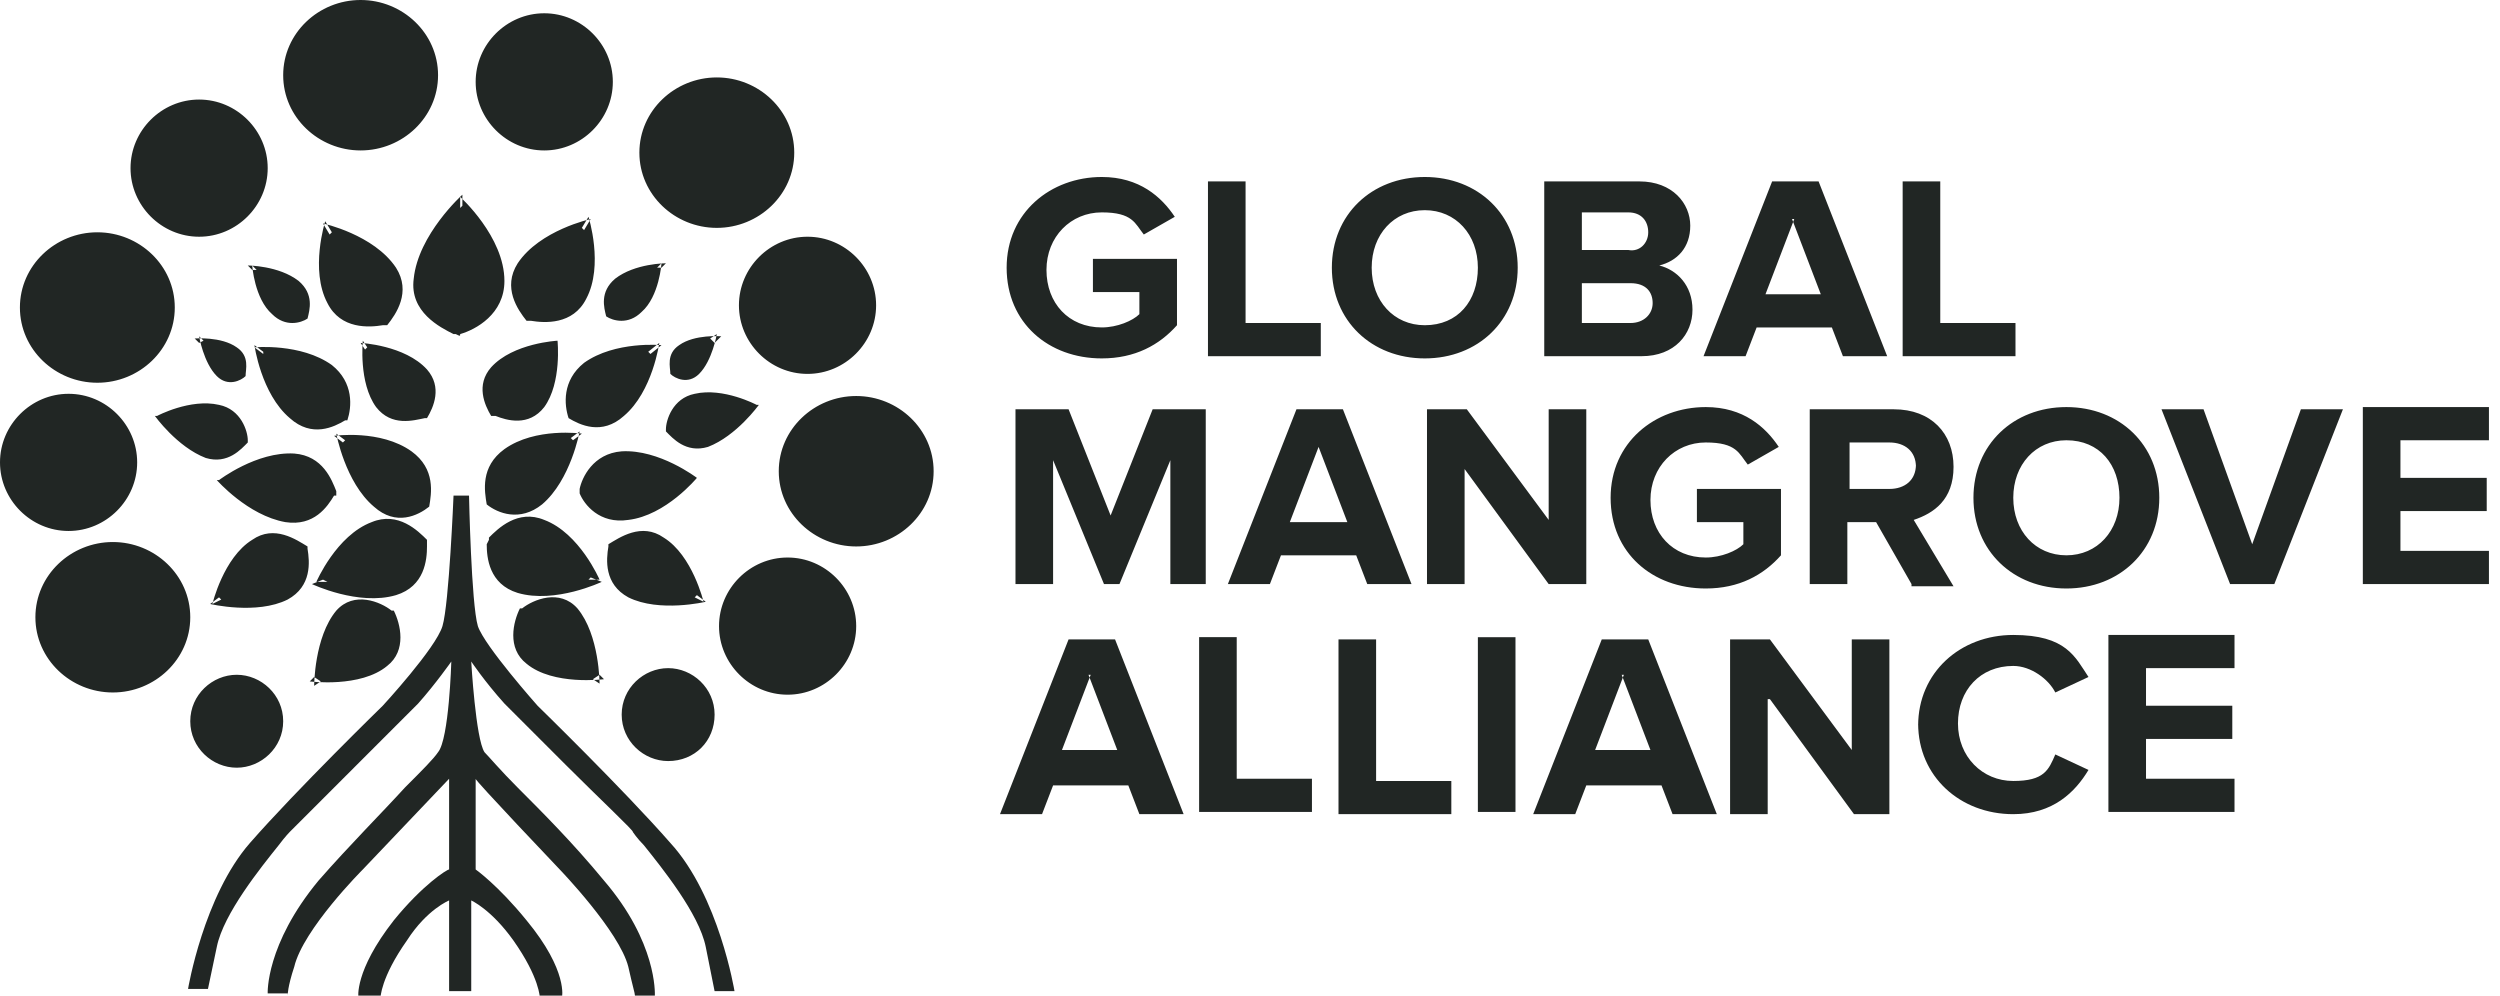
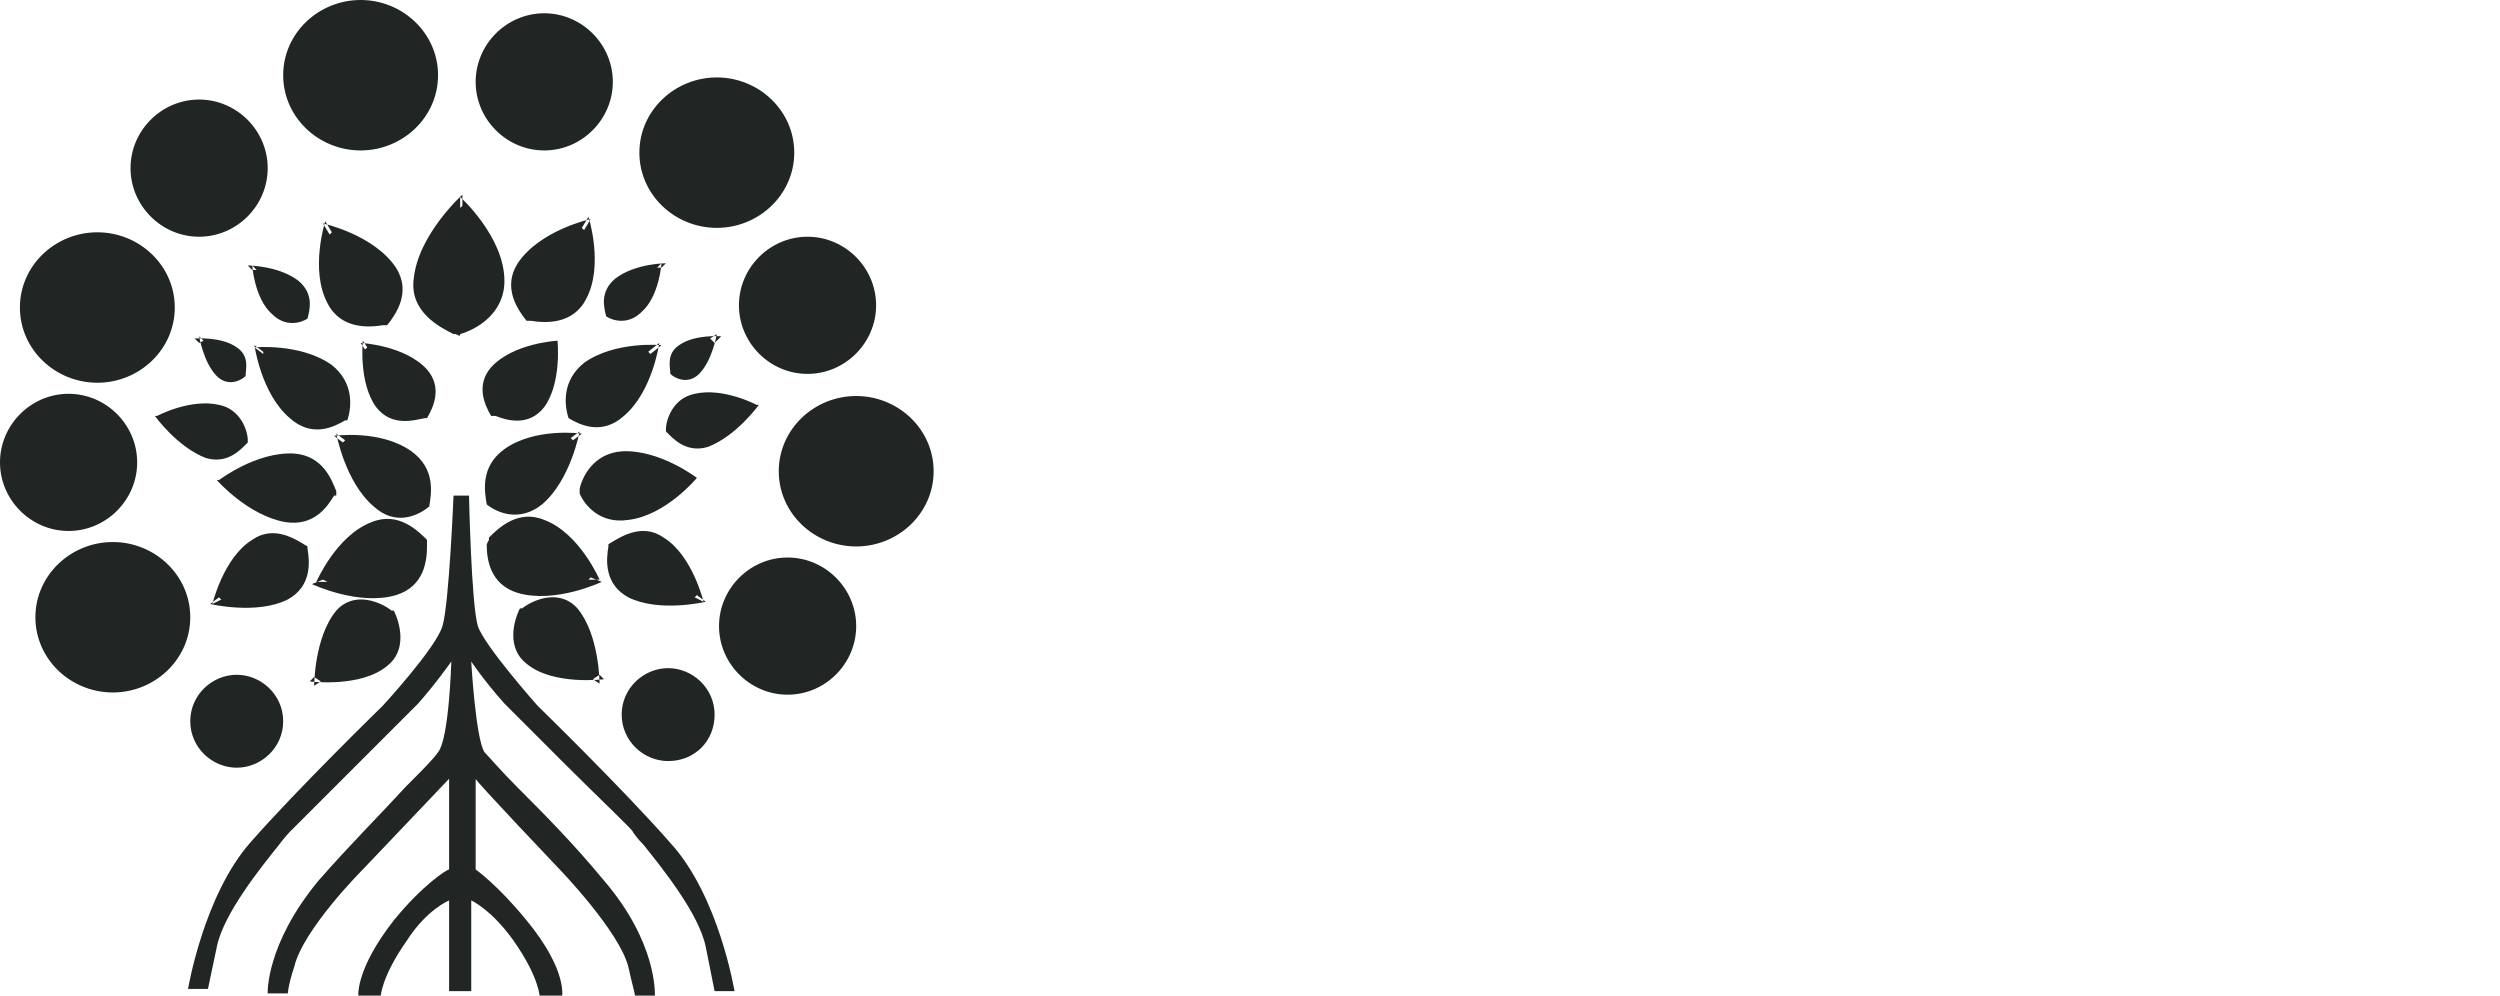
<svg xmlns="http://www.w3.org/2000/svg" id="Calque_1" version="1.1" viewBox="0 0 113 45">
  <defs>
    <style>
      .st0 {
        fill: #212624;
        fill-rule: evenodd;
      }
    </style>
  </defs>
  <path class="st0" d="M16.3,6.8c1.9,0,3.5-1.5,3.5-3.4s-1.6-3.4-3.5-3.4-3.5,1.5-3.5,3.4,1.6,3.4,3.5,3.4ZM20.8,9.4v-.5s2,1.8,2,3.8c0,1.5-1.3,2.2-2,2.4h0c0,.1,0,.1-.2,0,0,0-.1,0-.1,0h0c-.6-.3-2-1-1.8-2.5.2-2,2.2-3.8,2.2-3.8v.5ZM22.2,18.8h0c0,0,0,0,0,0,0,0,0,0,0,0h0c-.3-.5-.7-1.4,0-2.2,1-1.1,3-1.2,3-1.2l-.3.4.3-.4s.2,1.9-.6,3c-.7.9-1.7.6-2.2.4ZM20.4,44.8h.9v-4.1s.9.4,1.9,1.8c1.2,1.7,1.2,2.6,1.2,2.6h1s.3-1.2-1.6-3.5c-1.3-1.6-2.3-2.3-2.3-2.3v-4.1c-.1,0,3.8,4.1,3.8,4.1,0,0,2.7,2.8,3.1,4.4.2.9.3,1.2.3,1.3h0s0,0,0,0h.9c0-.1.1-2.4-2.3-5.2-1.4-1.7-2.8-3.1-3.9-4.2-.8-.8-1.3-1.4-1.5-1.6-.4-.6-.6-4.1-.6-4.1,0,0,.6.9,1.5,1.9.4.4,1.6,1.6,2.8,2.8h0c1.5,1.5,3.1,3,3,3,0,0,.2.3.5.6h0s0,0,0,0c.8,1,2.5,3.1,2.8,4.6l.4,2h.9c0,0-.7-4.3-2.9-6.7-2.1-2.4-6-6.2-6-6.2,0,0-2.4-2.7-2.7-3.6-.3-1-.4-5.9-.4-5.9h-.7s-.2,4.9-.5,5.9c-.3,1-2.7,3.6-2.7,3.6,0,0-3.9,3.8-6,6.2-2.1,2.4-2.8,6.6-2.8,6.6h.9c0,0,.4-1.9.4-1.9.3-1.5,2-3.6,2.8-4.6h0c.3-.4.5-.6.5-.6,0,0,1.5-1.5,3-3h0s0,0,0,0c1.2-1.2,2.4-2.4,2.8-2.8.8-.9,1.5-1.9,1.5-1.9,0,0-.1,3.5-.6,4.1-.2.3-.7.8-1.5,1.6-1,1.1-2.5,2.6-3.9,4.2-2.4,2.9-2.3,5.1-2.3,5.1h.9c0,.2,0,.1,0,.1h0c0,0,0-.4.3-1.3.4-1.7,3.1-4.4,3.1-4.4l3.9-4.1v4.1c-.1,0-1.2.7-2.5,2.3-1.8,2.3-1.6,3.5-1.6,3.5h1s0-.9,1.2-2.6c.9-1.4,1.9-1.8,1.9-1.8v4.1ZM26.3,10.3l.3-.5s.7,2.2-.1,3.7c-.6,1.2-1.9,1.1-2.5,1h0c0,0,0,0-.1,0,0,0-.1,0-.1,0h0c-.4-.5-1.1-1.5-.4-2.6,1-1.5,3.3-2,3.3-2l-.3.5ZM29.3,15.9l.5-.4s-.3,2.2-1.6,3.3c-1,.9-2,.4-2.5.1h0c0,0,0,0,0,0,0,0,0,0,0,0h0c-.2-.6-.3-1.7.7-2.5,1.4-1,3.5-.8,3.5-.8l-.5.4ZM25.8,19.8l.4-.3s-.4,2.2-1.7,3.3c-1,.8-2,.4-2.5,0h0c0,0,0,0,0,0,0,0,0,0,0,0h0c-.1-.6-.3-1.7.8-2.5,1.4-1,3.5-.7,3.5-.7l-.4.3ZM31.1,21.6h.4s-1.4,1.7-3.1,1.9c-1.3.2-2-.7-2.2-1.2h0s0,0,0-.1c0,0,0-.1,0-.1h0c.1-.5.6-1.6,1.9-1.7,1.7-.1,3.4,1.2,3.4,1.2h-.4ZM26.7,26.1l.5.2s-2.1,1-3.8.5c-1.3-.4-1.4-1.6-1.4-2.2h0s0,0,.1-.2c0,0,0-.1,0-.1h0c.4-.4,1.3-1.3,2.5-.8,1.6.6,2.5,2.7,2.5,2.7h-.5ZM29.7,12.1l.2-.2s-.1,1.5-.9,2.2c-.6.6-1.3.4-1.6.2h0c0,0,0,0,0,0,0,0,0,0,0,0h0c-.1-.4-.3-1.1.4-1.7.9-.7,2.3-.7,2.3-.7l-.2.2ZM34.1,18.3h.2c0,0-1,1.4-2.3,1.9-1,.3-1.6-.4-1.9-.7h0s0,0,0-.1c0,0,0,0,0,0h0c0-.4.3-1.4,1.3-1.6,1.3-.3,2.8.5,2.8.5h-.2ZM31.4,27l.4.2s-.5-2.1-1.8-2.9c-1-.7-2,0-2.5.3h0s0,0,0,.1c0,0,0,0,0,0h0c-.1.6-.2,1.7.9,2.3,1.4.7,3.5.2,3.5.2l-.4-.3ZM26.8,30.7l.3.2s0-2.2-1-3.4c-.8-.9-2-.4-2.5,0h0c0,0,0,0,0,0,0,0-.1,0-.1,0h0c-.3.6-.6,1.8.3,2.5,1.2,1,3.5.7,3.5.7l-.2-.2ZM32.1,15.3l.3-.2s-.2,1.2-.8,1.8c-.5.5-1.1.2-1.3,0h0s0,0,0,0c0,0,0,0,0,0h0c0-.3-.2-.9.4-1.3.7-.5,1.9-.4,1.9-.4l-.3.3ZM27.7,3.7c0,1.7-1.4,3.1-3.1,3.1s-3.1-1.4-3.1-3.1,1.4-3.1,3.1-3.1,3.1,1.4,3.1,3.1ZM16.6,15.7l-.2-.3s-.2,1.9.6,3c.7.9,1.7.6,2.2.5h0c0,0,0,0,0,0,0,0,.1,0,.1,0h0c.3-.5.7-1.4,0-2.2-1-1.1-3-1.2-3-1.2l.2.3ZM15,10.5l-.3-.5s-.7,2.2.1,3.7c.6,1.2,1.9,1.1,2.5,1h0c0,0,0,0,.1,0,0,0,.1,0,.1,0h0c.4-.5,1.1-1.5.4-2.6-1-1.5-3.3-2-3.3-2l.3.5ZM11.9,15.9l-.4-.3s.3,2.2,1.6,3.3c1,.9,2,.4,2.5.1h0c0,0,0,0,0,0,0,0,.1,0,.1,0h0c.2-.6.3-1.7-.7-2.5-1.4-1-3.5-.8-3.5-.8l.4.3ZM15.6,19.9l-.4-.3s.4,2.2,1.7,3.3c1,.9,2,.4,2.5,0h0c0,0,0,0,0,0,0,0,0,0,0,0h0c.1-.6.3-1.7-.8-2.5-1.4-1-3.5-.7-3.5-.7l.4.3ZM10.3,21.7h-.5s1.4,1.6,3.1,1.9c1.3.2,1.9-.7,2.2-1.2h.1s0,0,0-.2c0,0,0,0,0,0h0c-.2-.5-.6-1.6-1.9-1.7-1.7-.1-3.4,1.2-3.4,1.2h.4ZM14.6,26.2l-.5.2s2.1,1,3.8.5c1.3-.4,1.4-1.6,1.4-2.2h0s0,0,0-.2c0,0,0-.1,0-.1h0c-.4-.4-1.3-1.3-2.5-.8-1.6.6-2.5,2.7-2.5,2.7h.5ZM11.6,12.2l-.2-.2s.1,1.5.9,2.2c.6.6,1.3.4,1.6.2h0c0,0,0,0,0,0,0,0,0,0,0,0h0c.1-.4.3-1.1-.4-1.7-.9-.7-2.3-.7-2.3-.7l.2.2ZM7.2,18.8h-.2c0,0,1,1.4,2.3,1.9,1,.3,1.6-.4,1.9-.7h0s0,0,0-.1c0,0,0,0,0,0h0c0-.4-.3-1.4-1.3-1.6-1.3-.3-2.8.5-2.8.5h.2ZM10,27.1l-.4.2s.5-2.1,1.8-2.9c1-.7,2,0,2.5.3h0s0,0,0,.1c0,0,0,0,0,0h0c.1.6.2,1.7-.9,2.3-1.4.7-3.5.2-3.5.2l.4-.3ZM14.5,30.8l-.3.2s0-2.2,1-3.4c.8-.9,2-.4,2.5,0h0c0,0,0,0,0,0,0,0,.1,0,.1,0h0c.3.6.6,1.8-.3,2.5-1.2,1-3.5.7-3.5.7l.2-.2ZM9.2,15.4l-.2-.2s.2,1.2.8,1.8c.5.5,1.1.2,1.3,0h0s0,0,0,0c0,0,0,0,0,0h0c0-.3.2-.9-.4-1.3-.7-.5-1.9-.4-1.9-.4l.2.2ZM4.4,17.3c1.9,0,3.5-1.5,3.5-3.4s-1.6-3.4-3.5-3.4-3.5,1.5-3.5,3.4,1.6,3.4,3.5,3.4ZM12.1,7.6c0,1.7-1.4,3.1-3.1,3.1s-3.1-1.4-3.1-3.1,1.4-3.1,3.1-3.1,3.1,1.4,3.1,3.1ZM5.1,31.3c1.9,0,3.5-1.5,3.5-3.4s-1.6-3.4-3.5-3.4-3.5,1.5-3.5,3.4,1.6,3.4,3.5,3.4ZM6.2,20.9c0,1.7-1.4,3.1-3.1,3.1s-3.1-1.4-3.1-3.1,1.4-3.1,3.1-3.1,3.1,1.4,3.1,3.1ZM32.4,10.3c1.9,0,3.5-1.5,3.5-3.4s-1.6-3.4-3.5-3.4-3.5,1.5-3.5,3.4,1.6,3.4,3.5,3.4ZM39.6,13.8c0,1.7-1.4,3.1-3.1,3.1s-3.1-1.4-3.1-3.1,1.4-3.1,3.1-3.1,3.1,1.4,3.1,3.1ZM38.7,24.7c1.9,0,3.5-1.5,3.5-3.4s-1.6-3.4-3.5-3.4-3.5,1.5-3.5,3.4,1.6,3.4,3.5,3.4ZM38.7,28.3c0,1.7-1.4,3.1-3.1,3.1s-3.1-1.4-3.1-3.1,1.4-3.1,3.1-3.1,3.1,1.4,3.1,3.1ZM30.2,34.4c1.2,0,2.1-.9,2.1-2.1s-1-2.1-2.1-2.1-2.1.9-2.1,2.1,1,2.1,2.1,2.1ZM12.8,32.6c0,1.2-1,2.1-2.1,2.1s-2.1-.9-2.1-2.1,1-2.1,2.1-2.1,2.1.9,2.1,2.1Z" />
-   <path class="st0" d="M49.8,8c-2.3,0-4.3,1.6-4.3,4.1s1.9,4.1,4.3,4.1c1.5,0,2.6-.6,3.4-1.5v-3h-3.8v1.5h2.1v1c-.3.3-1,.6-1.7.6-1.5,0-2.5-1.1-2.5-2.6s1.1-2.6,2.5-2.6,1.5.5,1.9,1l1.4-.8c-.6-.9-1.6-1.8-3.3-1.8ZM54.6,8.2v7.9h5.1v-1.5h-3.4v-6.4h-1.7ZM60.2,12.1c0-2.4,1.8-4.1,4.2-4.1s4.2,1.7,4.2,4.1-1.8,4.1-4.2,4.1-4.2-1.7-4.2-4.1ZM66.8,12.1c0-1.5-1-2.6-2.4-2.6s-2.4,1.1-2.4,2.6,1,2.6,2.4,2.6c1.5,0,2.4-1.1,2.4-2.6ZM69.8,8.2v7.9h0s4.4,0,4.4,0c1.5,0,2.3-1,2.3-2.1s-.7-1.8-1.5-2c.8-.2,1.4-.8,1.4-1.8s-.8-2-2.3-2h-4.2ZM73.6,9.6c.6,0,.9.4.9.9s-.4.9-.9.8h-2.1v-1.7h2.1ZM73.7,12.8c.7,0,1,.4,1,.9s-.4.9-1,.9h-2.2v-1.8h2.2ZM83.3,16.1l-.5-1.3h-3.4l-.5,1.3h-1.9l3.1-7.9h2.1l3.1,7.9h-2ZM81.1,9.9l-1.3,3.4h2.5l-1.3-3.4ZM86,8.2v7.9h5.1v-1.5h-3.4v-6.4h-1.7ZM52.9,26.4v-5.6l-2.3,5.6h-.7l-2.3-5.6v5.6h-1.7v-7.9h2.4l1.9,4.8,1.9-4.8h2.4v7.9h-1.7ZM61.3,25.1l.5,1.3h2l-3.1-7.9h-2.1l-3.1,7.9h1.9l.5-1.3h3.4ZM58.3,23.6l1.3-3.4,1.3,3.4h-2.5ZM70,26.4l-3.8-5.2v5.2h-1.7v-7.9h1.8l3.7,5v-5h1.7v7.9h-1.6ZM77.1,18.4c-2.3,0-4.3,1.6-4.3,4.1s1.9,4.1,4.3,4.1c1.5,0,2.6-.6,3.4-1.5v-3h-3.8v1.5h2.1v1c-.3.3-1,.6-1.7.6-1.5,0-2.5-1.1-2.5-2.6s1.1-2.6,2.5-2.6,1.5.5,1.9,1l1.4-.8c-.6-.9-1.6-1.8-3.3-1.8ZM86.4,26.4l-1.6-2.8h-1.3v2.8h-1.7v-7.9h3.8c1.7,0,2.7,1.1,2.7,2.6s-.9,2.1-1.8,2.4l1.8,3h-1.9ZM86.6,21.1c0-.7-.5-1.1-1.2-1.1h-1.8v2.1h1.8c.7,0,1.2-.4,1.2-1.1ZM93.4,18.4c-2.4,0-4.2,1.7-4.2,4.1s1.8,4.1,4.2,4.1,4.2-1.7,4.2-4.1-1.8-4.1-4.2-4.1ZM93.4,19.9c1.5,0,2.4,1.1,2.4,2.6s-1,2.6-2.4,2.6-2.4-1.1-2.4-2.6,1-2.6,2.4-2.6ZM100.8,26.4l-3.1-7.9h1.9l2.2,6.1,2.2-6.1h1.9l-3.1,7.9h-2.1ZM106.8,18.5v7.9h5.7v-1.5h-4v-1.8h3.9v-1.5h-3.9v-1.7h4v-1.5h-5.7ZM51.5,36.8l-.5-1.3h-3.4l-.5,1.3h-1.9l3.1-7.9h2.1l3.1,7.9h-2ZM49.3,30.5l-1.3,3.4h2.5l-1.3-3.4ZM54.2,28.8v7.9h5.1v-1.5h-3.4v-6.4h-1.7ZM60.5,36.8v-7.9h1.7v6.4h3.4v1.5h-5.1ZM66.8,28.8v7.9h1.7v-7.9h-1.7ZM75.6,36.8l-.5-1.3h-3.4l-.5,1.3h-1.9l3.1-7.9h2.1l3.1,7.9h-2ZM73.4,30.5l-1.3,3.4h2.5l-1.3-3.4ZM80,31.6l3.8,5.2h1.6v-7.9h-1.7v5l-3.7-5h-1.8v7.9h1.7v-5.2ZM86.7,32.8c0-2.4,1.9-4.1,4.3-4.1s2.8,1,3.4,1.9l-1.5.7c-.3-.6-1.1-1.2-1.9-1.2-1.5,0-2.5,1.1-2.5,2.6s1.1,2.6,2.5,2.6,1.6-.5,1.9-1.2l1.5.7c-.6,1-1.6,2-3.4,2-2.4,0-4.3-1.7-4.3-4.1ZM95.3,28.8v7.9h5.7v-1.5h-4v-1.8h3.9v-1.5h-3.9v-1.7h4v-1.5h-5.7Z" />
</svg>